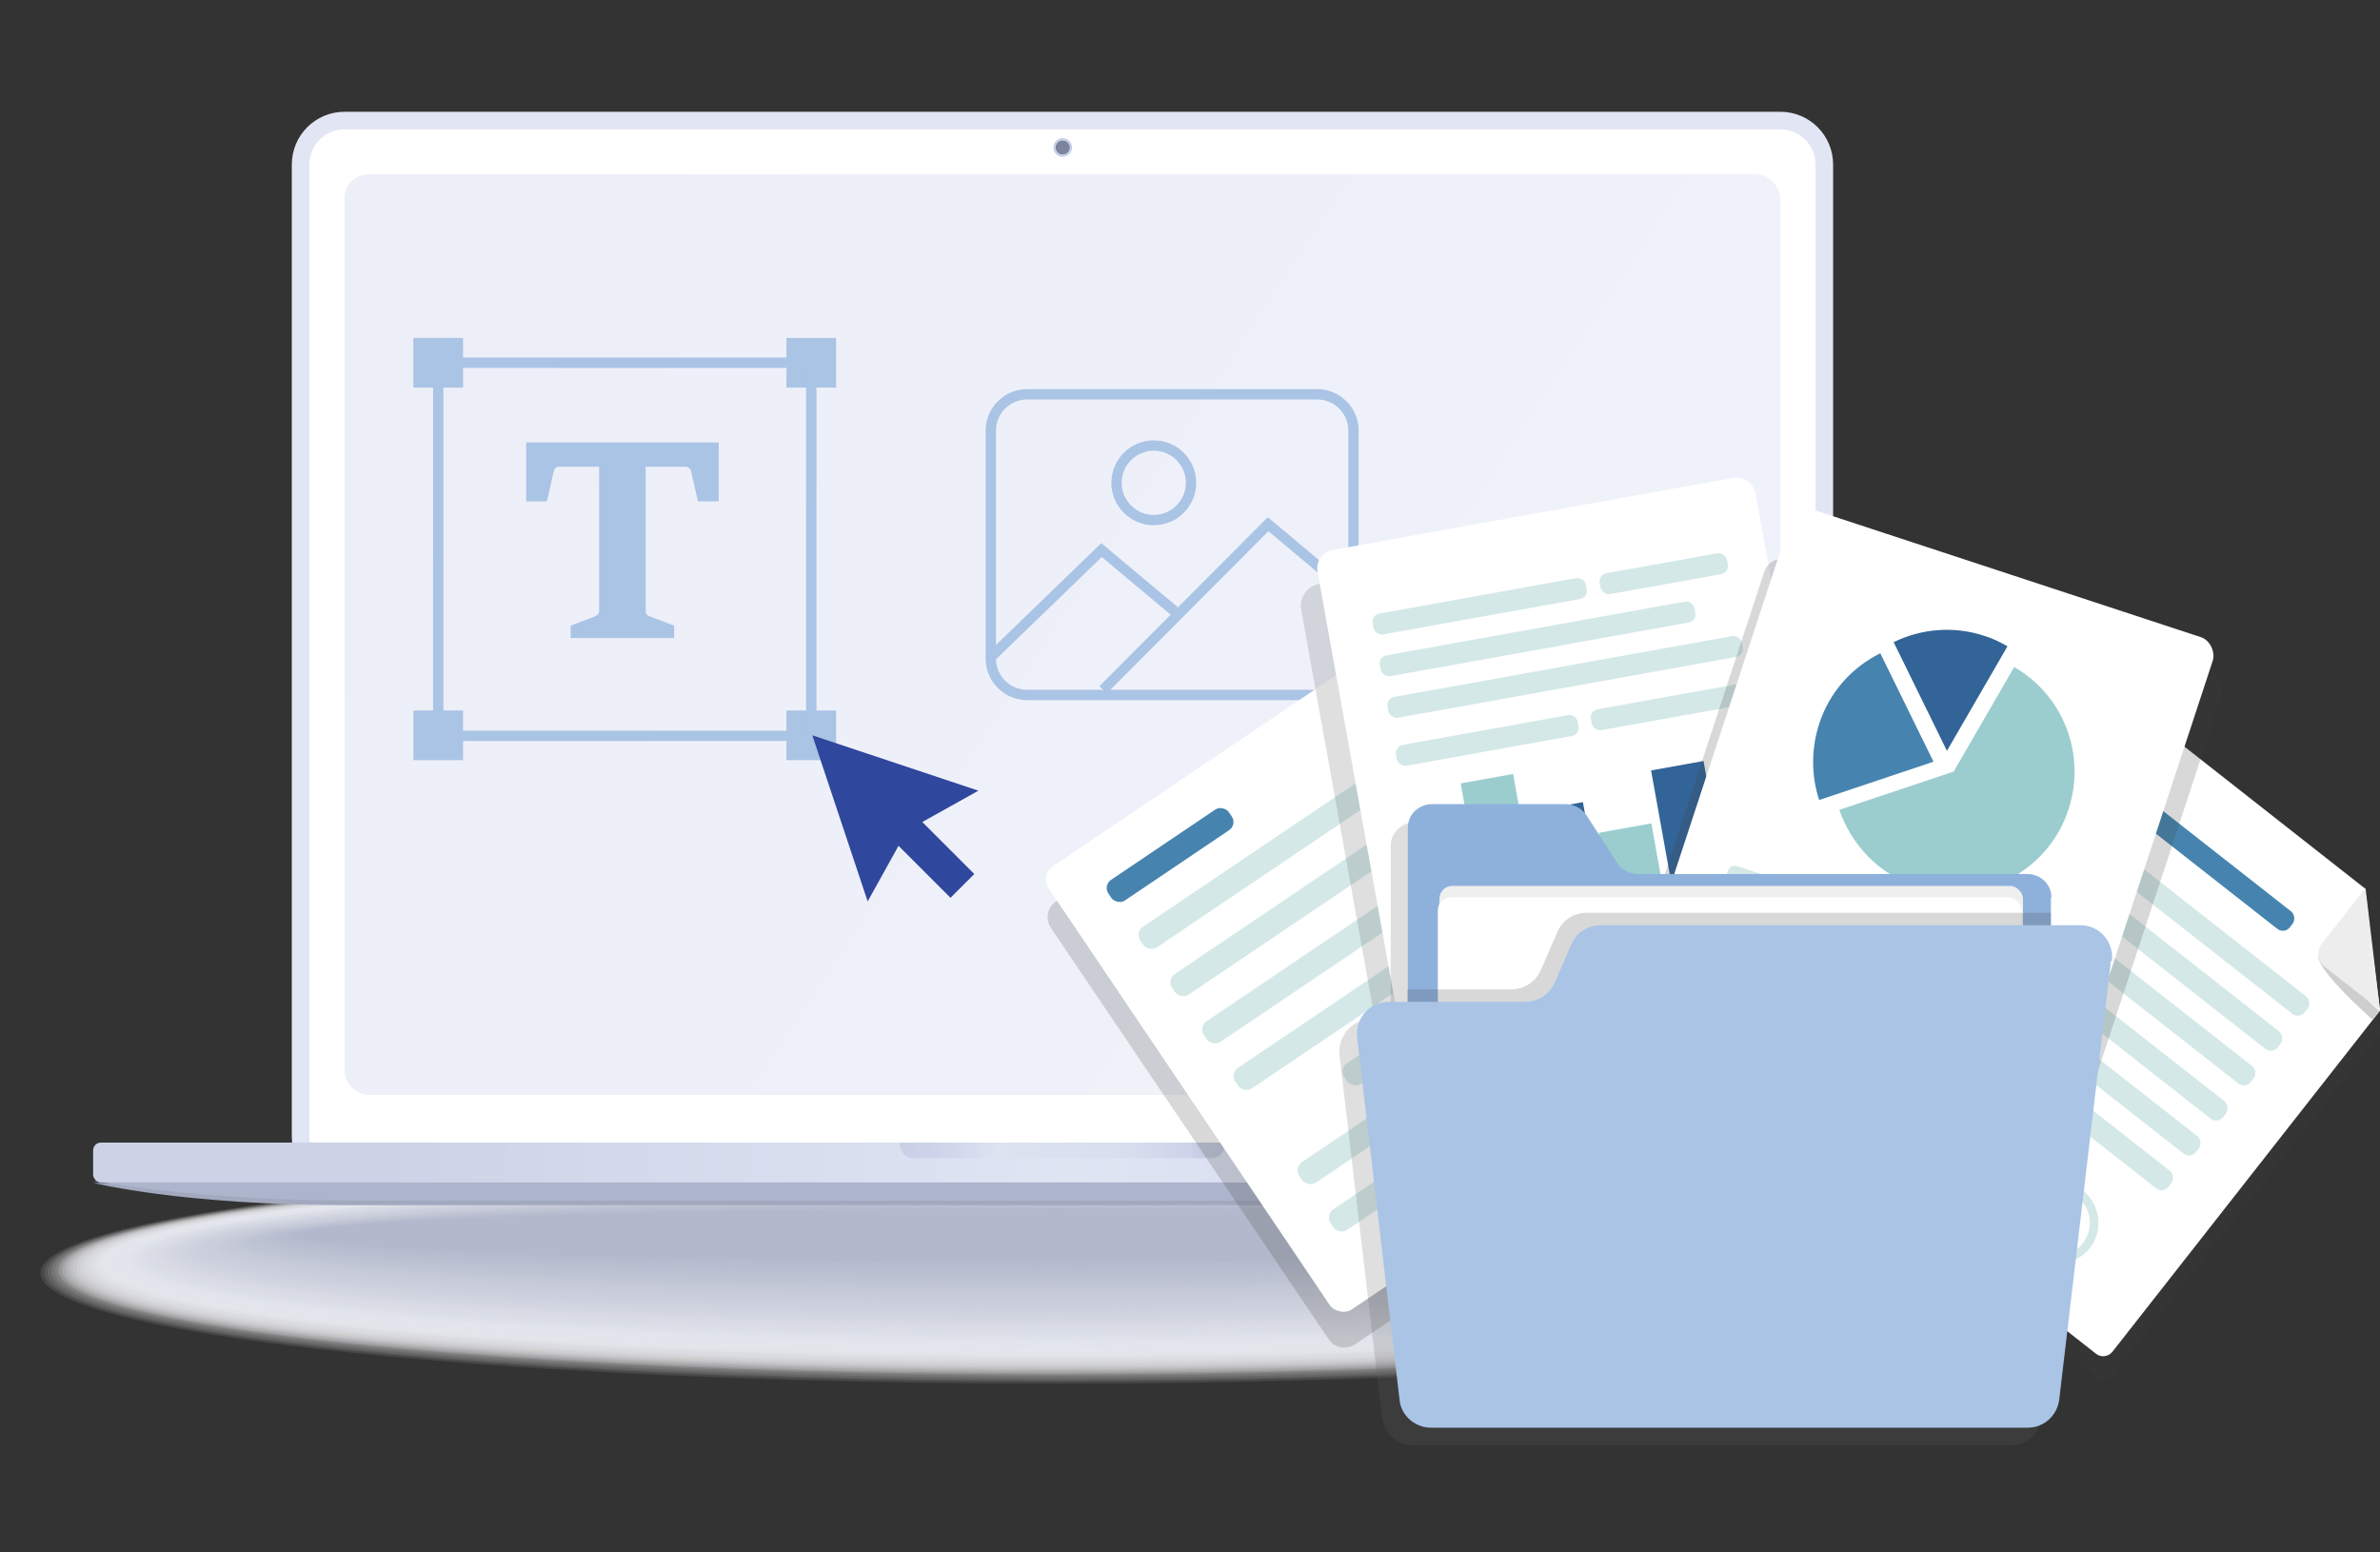
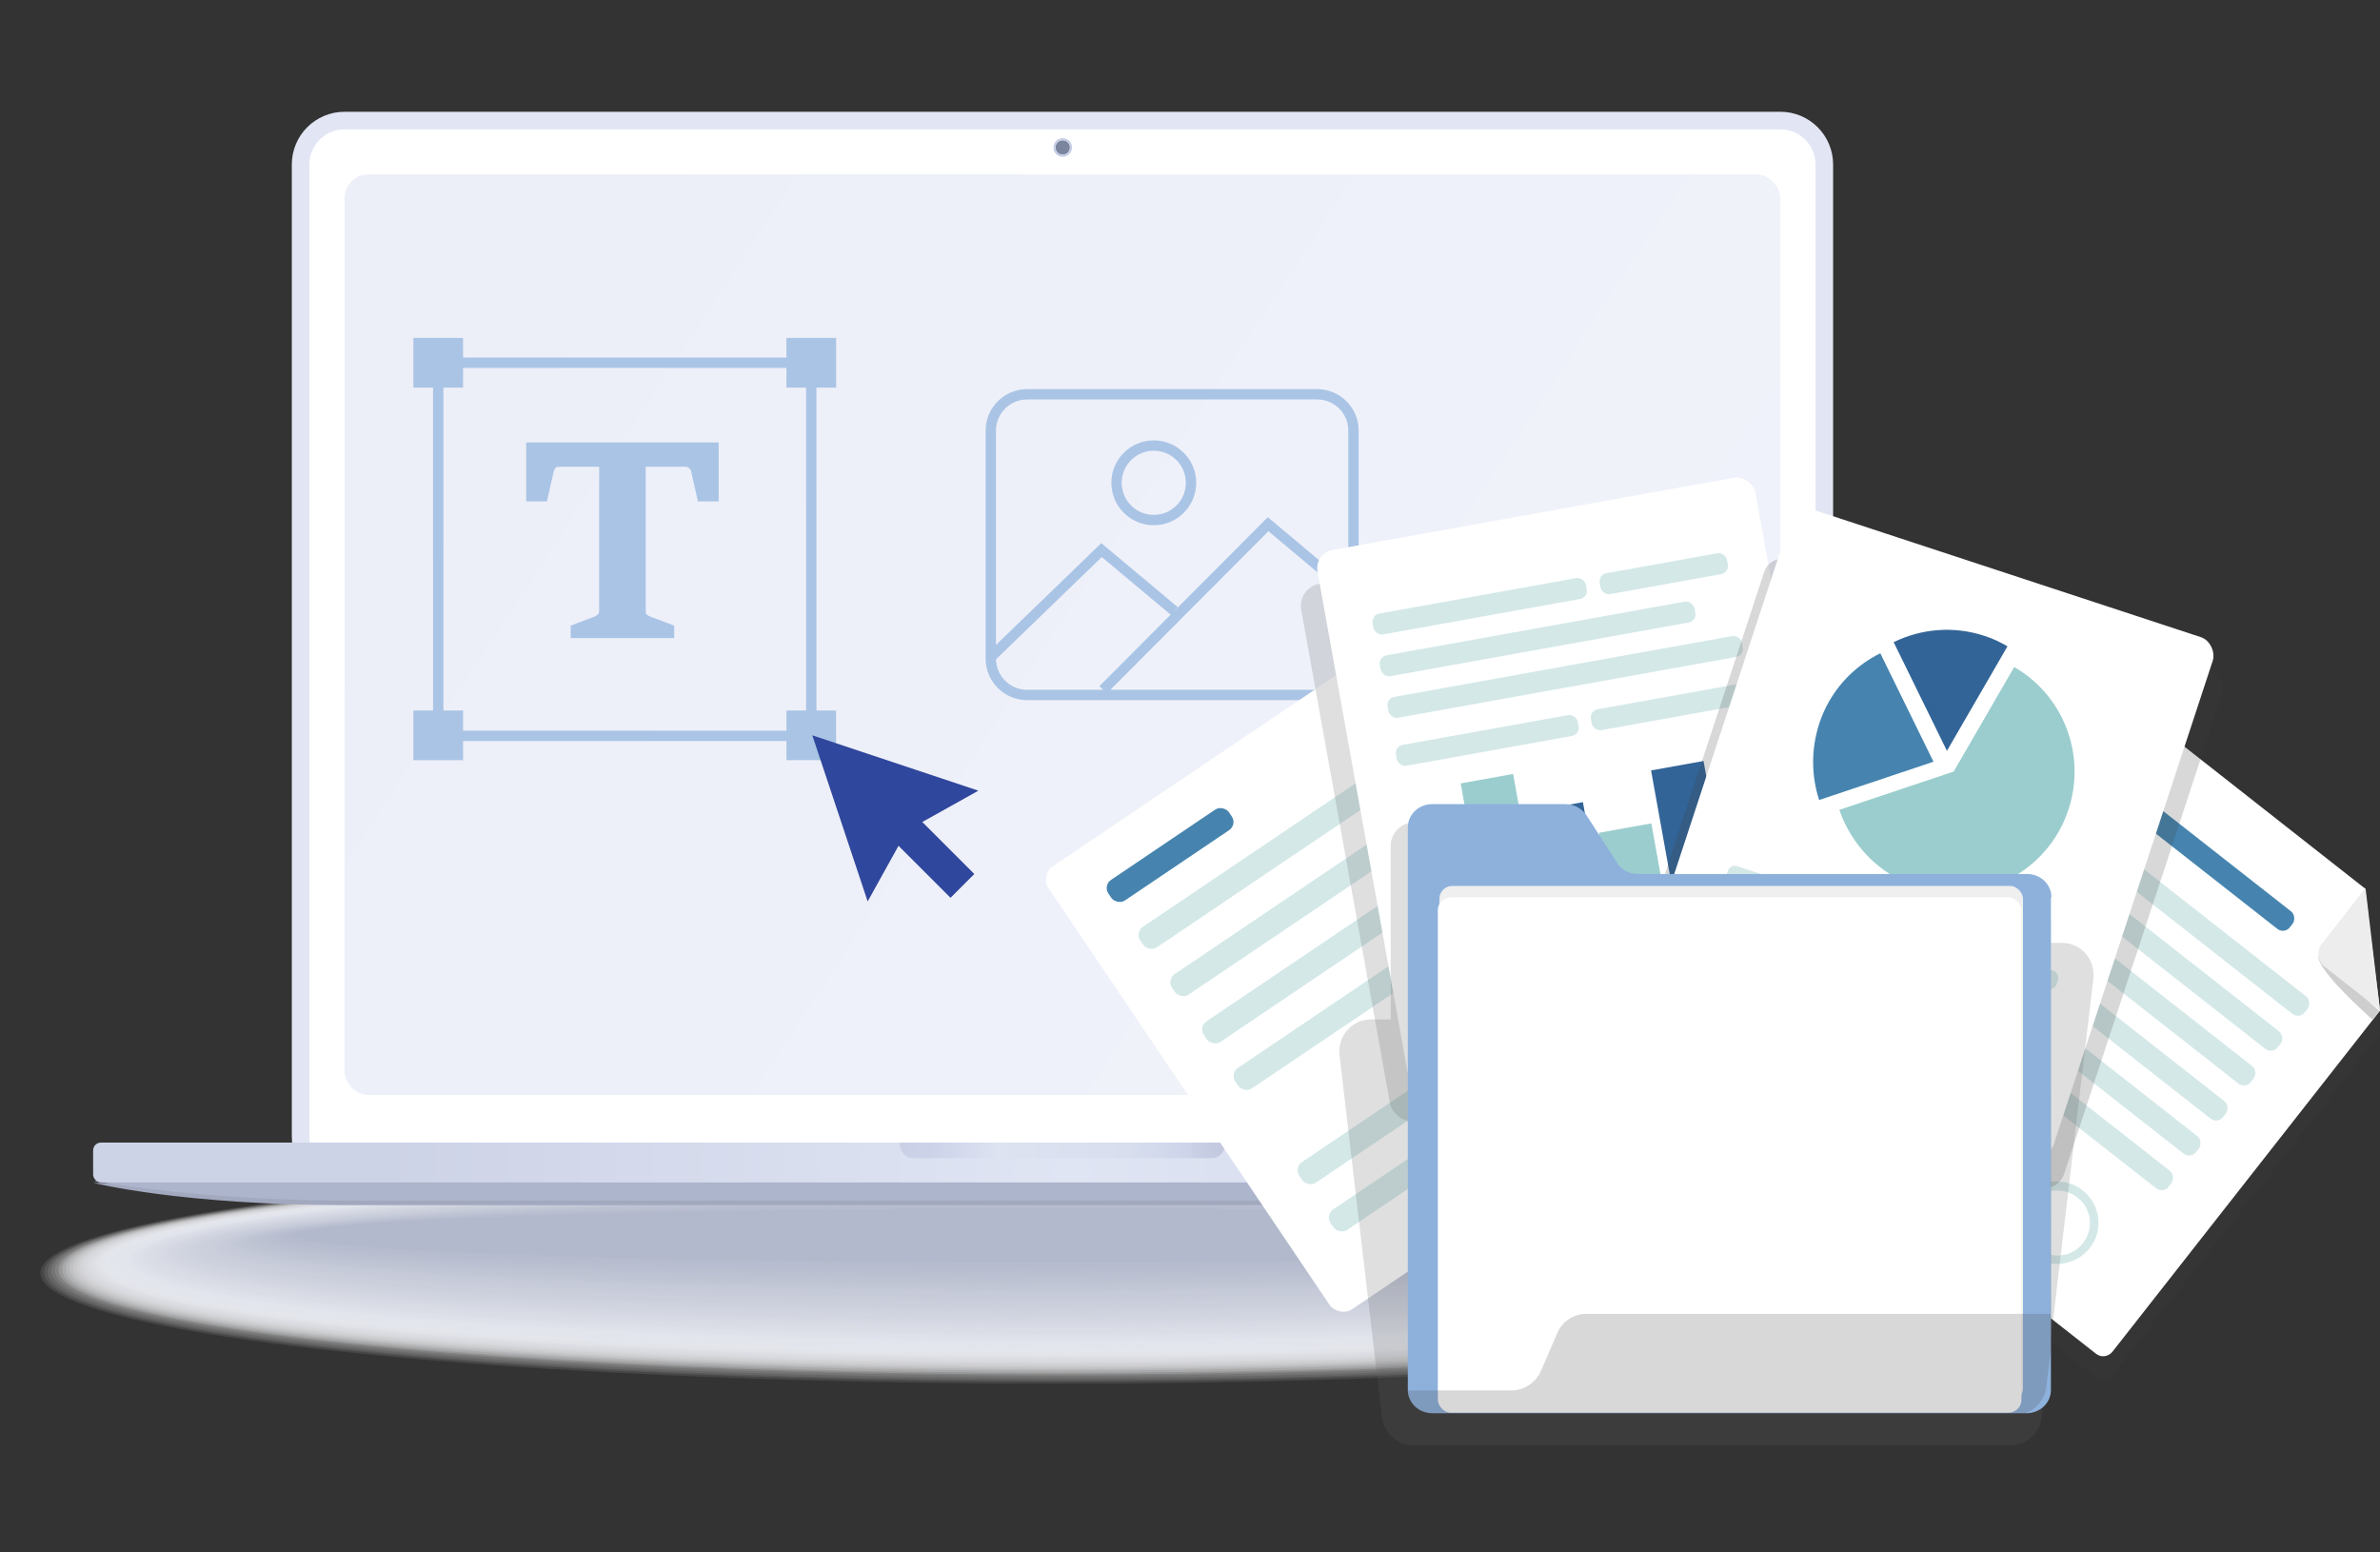
<svg xmlns="http://www.w3.org/2000/svg" version="1.1" viewBox="0 0 460 300">
  <rect x="0" y="0" width="460" height="300" fill="#333333" stroke="none" />
  <defs>
    <style>
      .st0 {
        fill: #dfe2ea;
        opacity: .3;
      }

      .st1 {
        fill: #fbfcfc;
        opacity: 0;
      }

      .st2 {
        fill: #b9bed0;
        opacity: .7;
      }

      .st3 {
        fill: #d5d8e3;
        opacity: .4;
      }

      .st4 {
        fill: #bcc2d2;
        opacity: .7;
      }

      .st5 {
        fill: #ccd0dd;
        opacity: .5;
      }

      .st6 {
        fill: #dbdee7;
        opacity: .4;
      }

      .st7 {
        fill: #d1d5e0;
        opacity: .5;
      }

      .st8 {
        fill: #e2e4eb;
        opacity: .3;
      }

      .st9 {
        fill: #c9cdda;
        opacity: .6;
      }

      .st10 {
        fill: #cbcfdc;
        opacity: .5;
      }

      .st11 {
        fill: #c5c9d8;
        opacity: .6;
      }

      .st12 {
        fill: #cacedb;
        opacity: .6;
      }

      .st13 {
        fill: #dde0e8;
        opacity: .4;
      }

      .st14 {
        fill: #cfd3df;
        opacity: .5;
      }

      .st15 {
        fill: #f2f3f6;
        opacity: .1;
      }

      .st16 {
        fill: #b8bdcf;
        opacity: .8;
      }

      .st17 {
        fill: #d6d9e3;
        opacity: .4;
      }

      .st18 {
        fill: #9bcdce;
      }

      .st19, .st20, .st21 {
        fill: #fff;
      }

      .st22 {
        fill: #e3e5ec;
        opacity: .3;
      }

      .st23 {
        fill: #c2c7d6;
        opacity: .6;
      }

      .st24 {
        fill: #d3d6e1;
        opacity: .5;
      }

      .st25 {
        fill: #d7dae4;
        opacity: .4;
      }

      .st26 {
        fill: #d0d4e0;
        opacity: .5;
      }

      .st27 {
        fill: #cecece;
      }

      .st28 {
        fill: #e9ebf1;
        opacity: .2;
      }

      .st29 {
        fill: url(#linear-gradient1);
        opacity: .7;
      }

      .st29, .st30 {
        mix-blend-mode: multiply;
      }

      .st31 {
        fill: #d9dce5;
        opacity: .4;
      }

      .st32 {
        fill: #e8e9ef;
        opacity: .2;
      }

      .st33 {
        fill: #b4bacd;
        opacity: .8;
      }

      .st34 {
        fill: #c4c9d7;
        opacity: .6;
      }

      .st35 {
        fill: url(#_名称未設定グラデーション_15);
      }

      .st36 {
        fill: #e8eaf0;
        opacity: .2;
      }

      .st37 {
        fill: #eeeff4;
        opacity: .2;
      }

      .st38 {
        fill: #f8f9fb;
        opacity: 0;
      }

      .st20 {
        opacity: 0;
      }

      .st39 {
        fill: #c6cad9;
        opacity: .6;
      }

      .st40 {
        fill: #adb5cc;
      }

      .st41 {
        fill: #326497;
      }

      .st42 {
        fill: #fdfdfe;
        opacity: 0;
      }

      .st43 {
        fill: #b5bbcd;
        opacity: .8;
      }

      .st44 {
        fill: #f3f4f7;
        opacity: .1;
      }

      .st45 {
        fill: #ced2de;
        opacity: .5;
      }

      .st46 {
        isolation: isolate;
      }

      .st47 {
        fill: #d2d6e1;
        opacity: .5;
      }

      .st48 {
        fill: #ebedf2;
        opacity: .2;
      }

      .st49 {
        fill: none;
        stroke: #aac4e5;
        stroke-width: 2px;
      }

      .st49, .st21 {
        stroke-miterlimit: 10;
      }

      .st50 {
        fill: #f6f6f9;
        opacity: 0;
      }

      .st51 {
        fill: #c3c8d7;
        opacity: .6;
      }

      .st52 {
        fill: #d9dce6;
        opacity: .4;
      }

      .st53 {
        fill: #4684af;
      }

      .st54 {
        fill: #fefefe;
        opacity: 0;
      }

      .st55 {
        fill: #e0e2ea;
        opacity: .3;
      }

      .st56 {
        fill: #e4e6ed;
        opacity: .3;
      }

      .st57 {
        fill: #eceef2;
        opacity: .2;
      }

      .st58 {
        fill: #606060;
      }

      .st58, .st59, .st60 {
        opacity: .2;
      }

      .st61 {
        fill: #edeff3;
        opacity: .2;
      }

      .st21 {
        stroke: #e2e6f4;
        stroke-width: 3.4px;
      }

      .st62 {
        fill: #a2a9bf;
      }

      .st63 {
        fill: #eff0f4;
        opacity: .2;
      }

      .st64 {
        fill: #c7cbd9;
        opacity: .6;
      }

      .st65 {
        fill: #b7bccf;
        opacity: .8;
      }

      .st66 {
        fill: #bbc1d2;
        opacity: .7;
      }

      .st67 {
        fill: #efefef;
      }

      .st68 {
        fill: #cdd1de;
        opacity: .5;
      }

      .st69 {
        fill: #fcfcfd;
        opacity: 0;
      }

      .st70 {
        fill: #7b859e;
      }

      .st71 {
        fill: #c1c6d5;
        opacity: .7;
      }

      .st72 {
        fill: #2f479c;
      }

      .st73 {
        fill: #dee1e9;
        opacity: .3;
      }

      .st74 {
        fill: #dadde6;
        opacity: .4;
      }

      .st75 {
        fill: #d4d7e2;
        opacity: .5;
      }

      .st76 {
        fill: #8eb1dc;
      }

      .st77 {
        fill: #c6cee6;
      }

      .st78 {
        fill: #c8ccda;
        opacity: .6;
      }

      .st79 {
        fill: #b6bcce;
        opacity: .8;
      }

      .st80 {
        fill: #f9fafb;
        opacity: 0;
      }

      .st81 {
        fill: #fafbfc;
        opacity: 0;
      }

      .st82 {
        fill: #f1f2f6;
        opacity: .1;
      }

      .st83 {
        fill: #bfc4d4;
        opacity: .7;
      }

      .st84 {
        fill: #f7f7f9;
        opacity: 0;
      }

      .st85 {
        fill: #cacfdc;
        opacity: .6;
      }

      .st86 {
        fill: #e5e7ed;
        opacity: .3;
      }

      .st87 {
        fill: #b3b9cc;
        opacity: .8;
      }

      .st88 {
        fill: #e6e8ee;
        opacity: .3;
      }

      .st89 {
        fill: #f7f8fa;
        opacity: 0;
      }

      .st90 {
        fill: #f5f5f8;
        opacity: .1;
      }

      .st91 {
        fill: #bec3d4;
        opacity: .7;
      }

      .st92 {
        fill: #f4f5f7;
        opacity: .1;
      }

      .st93 {
        fill: #c0c5d5;
        opacity: .7;
      }

      .st94 {
        fill: #ededed;
      }

      .st95, .st60 {
        fill: #3d3d3d;
      }

      .st96 {
        fill: #d8dbe5;
        opacity: .4;
      }

      .st97 {
        fill: #bdc3d3;
        opacity: .7;
      }

      .st98 {
        fill: url(#linear-gradient);
      }

      .st99 {
        fill: #f0f1f5;
        opacity: .2;
      }

      .st100 {
        fill: #eaecf1;
        opacity: .2;
      }

      .st101 {
        fill: #babfd0;
        opacity: .7;
      }

      .st102 {
        fill: #e1e3eb;
        opacity: .3;
      }

      .st103 {
        fill: #bbc0d1;
        opacity: .7;
      }

      .st104 {
        fill: #aac4e5;
      }

      .st105 {
        fill: #d4e8e8;
      }

      .st106 {
        fill: #dcdfe8;
        opacity: .4;
      }

      .st107 {
        fill: #e7e9ef;
        opacity: .3;
      }
    </style>
    <linearGradient id="linear-gradient" x1="91.1" y1="47.7" x2="317.1" y2="196" gradientUnits="userSpaceOnUse">
      <stop offset="0" stop-color="#eceef8" />
      <stop offset="1" stop-color="#f1f3fb" />
    </linearGradient>
    <radialGradient id="_名称未設定グラデーション_15" data-name="名称未設定グラデーション 15" cx="208.5" cy="239.8" fx="208.5" fy="239.8" r="133.6" gradientTransform="translate(-1.4 -13.1)" gradientUnits="userSpaceOnUse">
      <stop offset="0" stop-color="#e0e5f4" />
      <stop offset="1" stop-color="#cdd3e6" />
    </radialGradient>
    <linearGradient id="linear-gradient1" x1="174.1" y1="222.3" x2="236.7" y2="222.3" gradientUnits="userSpaceOnUse">
      <stop offset="0" stop-color="#959bad" />
      <stop offset="0" stop-color="#999fb1" />
      <stop offset="0" stop-color="#acb3c8" />
      <stop offset="0" stop-color="#bac2d9" />
      <stop offset="0" stop-color="#c3cbe2" />
      <stop offset=".1" stop-color="#c6cee6" />
      <stop offset=".3" stop-color="#dee3f1" />
      <stop offset=".7" stop-color="#d6dced" />
      <stop offset=".9" stop-color="#c6cee6" />
      <stop offset=".9" stop-color="#c2c9e1" />
      <stop offset="1" stop-color="#b6bdd4" />
      <stop offset="1" stop-color="#a3aabd" />
      <stop offset="1" stop-color="#959bad" />
    </linearGradient>
  </defs>
  <g class="st46">
    <g id="_レイヤー_1" data-name="レイヤー_1">
      <g>
        <g>
          <g class="st30">
            <ellipse class="st20" cx="204.2" cy="247.1" rx="204.2" ry="23.9" />
            <ellipse class="st54" cx="204.2" cy="247" rx="203.5" ry="23.7" />
            <ellipse class="st42" cx="204.2" cy="246.9" rx="202.8" ry="23.4" />
            <ellipse class="st69" cx="204.2" cy="246.8" rx="202.1" ry="23.2" />
            <ellipse class="st1" cx="204.2" cy="246.7" rx="201.4" ry="23" />
            <ellipse class="st81" cx="204.2" cy="246.6" rx="200.7" ry="22.8" />
            <ellipse class="st80" cx="204.2" cy="246.5" rx="200" ry="22.5" />
            <ellipse class="st38" cx="204.2" cy="246.4" rx="199.2" ry="22.3" />
            <ellipse class="st89" cx="204.2" cy="246.3" rx="198.5" ry="22.1" />
            <ellipse class="st84" cx="204.2" cy="246.2" rx="197.8" ry="21.8" />
            <ellipse class="st50" cx="204.2" cy="246.1" rx="197.1" ry="21.6" />
            <ellipse class="st90" cx="204.2" cy="246" rx="196.4" ry="21.4" />
            <ellipse class="st92" cx="204.2" cy="245.9" rx="195.7" ry="21.1" />
            <ellipse class="st44" cx="204.2" cy="245.8" rx="195" ry="20.9" />
            <ellipse class="st15" cx="204.2" cy="245.6" rx="194.3" ry="20.7" />
            <ellipse class="st82" cx="204.2" cy="245.5" rx="193.6" ry="20.4" />
            <ellipse class="st99" cx="204.2" cy="245.4" rx="192.9" ry="20.2" />
            <ellipse class="st63" cx="204.2" cy="245.3" rx="192.2" ry="20" />
            <ellipse class="st37" cx="204.2" cy="245.2" rx="191.5" ry="19.7" />
            <ellipse class="st61" cx="204.2" cy="245.1" rx="190.8" ry="19.5" />
            <ellipse class="st57" cx="204.2" cy="245" rx="190.1" ry="19.3" />
            <ellipse class="st48" cx="204.2" cy="244.9" rx="189.4" ry="19.1" />
            <ellipse class="st100" cx="204.2" cy="244.8" rx="188.7" ry="18.8" />
            <ellipse class="st28" cx="204.2" cy="244.7" rx="188" ry="18.6" />
            <ellipse class="st36" cx="204.2" cy="244.6" rx="187.3" ry="18.4" />
            <ellipse class="st32" cx="204.2" cy="244.5" rx="186.6" ry="18.1" />
            <ellipse class="st107" cx="204.2" cy="244.4" rx="185.9" ry="17.9" />
            <ellipse class="st88" cx="204.2" cy="244.3" rx="185.2" ry="17.7" />
            <ellipse class="st86" cx="204.2" cy="244.2" rx="184.5" ry="17.4" />
            <ellipse class="st56" cx="204.2" cy="244.1" rx="183.8" ry="17.2" />
            <ellipse class="st22" cx="204.2" cy="244" rx="183.1" ry="17" />
            <ellipse class="st8" cx="204.2" cy="243.9" rx="182.4" ry="16.7" />
            <ellipse class="st102" cx="204.2" cy="243.8" rx="181.6" ry="16.5" />
            <ellipse class="st55" cx="204.2" cy="243.7" rx="180.9" ry="16.3" />
            <ellipse class="st0" cx="204.2" cy="243.6" rx="180.2" ry="16" />
            <ellipse class="st73" cx="204.2" cy="243.5" rx="179.5" ry="15.8" />
            <ellipse class="st13" cx="204.2" cy="243.4" rx="178.8" ry="15.6" />
            <ellipse class="st106" cx="204.2" cy="243.3" rx="178.1" ry="15.3" />
            <ellipse class="st6" cx="204.2" cy="243.1" rx="177.4" ry="15.1" />
            <ellipse class="st74" cx="204.2" cy="243" rx="176.7" ry="14.9" />
            <ellipse class="st52" cx="204.2" cy="242.9" rx="176" ry="14.7" />
            <ellipse class="st31" cx="204.2" cy="242.8" rx="175.3" ry="14.4" />
            <ellipse class="st96" cx="204.2" cy="242.7" rx="174.6" ry="14.2" />
            <ellipse class="st25" cx="204.2" cy="242.6" rx="173.9" ry="14" />
            <ellipse class="st17" cx="204.2" cy="242.5" rx="173.2" ry="13.7" />
            <ellipse class="st3" cx="204.2" cy="242.4" rx="172.5" ry="13.5" />
            <ellipse class="st75" cx="204.2" cy="242.3" rx="171.8" ry="13.3" />
            <ellipse class="st24" cx="204.2" cy="242.2" rx="171.1" ry="13" />
            <ellipse class="st47" cx="204.2" cy="242.1" rx="170.4" ry="12.8" />
            <ellipse class="st7" cx="204.2" cy="242" rx="169.7" ry="12.6" />
            <ellipse class="st26" cx="204.2" cy="241.9" rx="169" ry="12.3" />
            <ellipse class="st14" cx="204.2" cy="241.8" rx="168.3" ry="12.1" />
            <ellipse class="st45" cx="204.2" cy="241.7" rx="167.6" ry="11.9" />
            <ellipse class="st68" cx="204.2" cy="241.6" rx="166.9" ry="11.6" />
            <ellipse class="st5" cx="204.2" cy="241.5" rx="166.2" ry="11.4" />
            <ellipse class="st10" cx="204.2" cy="241.4" rx="165.5" ry="11.2" />
            <ellipse class="st85" cx="204.2" cy="241.3" rx="164.8" ry="11" />
            <ellipse class="st12" cx="204.2" cy="241.2" rx="164" ry="10.7" />
            <ellipse class="st9" cx="204.2" cy="241.1" rx="163.3" ry="10.5" />
            <ellipse class="st78" cx="204.2" cy="241" rx="162.6" ry="10.3" />
            <ellipse class="st64" cx="204.2" cy="240.9" rx="161.9" ry="10" />
            <ellipse class="st39" cx="204.2" cy="240.8" rx="161.2" ry="9.8" />
            <ellipse class="st11" cx="204.2" cy="240.6" rx="160.5" ry="9.6" />
            <ellipse class="st34" cx="204.2" cy="240.5" rx="159.8" ry="9.3" />
            <ellipse class="st51" cx="204.2" cy="240.4" rx="159.1" ry="9.1" />
            <ellipse class="st23" cx="204.2" cy="240.3" rx="158.4" ry="8.9" />
            <ellipse class="st71" cx="204.2" cy="240.2" rx="157.7" ry="8.6" />
            <ellipse class="st93" cx="204.2" cy="240.1" rx="157" ry="8.4" />
            <ellipse class="st83" cx="204.2" cy="240" rx="156.3" ry="8.2" />
            <ellipse class="st91" cx="204.2" cy="239.9" rx="155.6" ry="7.9" />
            <ellipse class="st97" cx="204.2" cy="239.8" rx="154.9" ry="7.7" />
            <ellipse class="st4" cx="204.2" cy="239.7" rx="154.2" ry="7.5" />
            <ellipse class="st66" cx="204.2" cy="239.6" rx="153.5" ry="7.3" />
            <ellipse class="st103" cx="204.2" cy="239.5" rx="152.8" ry="7" />
            <ellipse class="st101" cx="204.2" cy="239.4" rx="152.1" ry="6.8" />
            <ellipse class="st2" cx="204.2" cy="239.3" rx="151.4" ry="6.6" />
            <ellipse class="st16" cx="204.2" cy="239.2" rx="150.7" ry="6.3" />
            <ellipse class="st65" cx="204.2" cy="239.1" rx="150" ry="6.1" />
            <ellipse class="st79" cx="204.2" cy="239" rx="149.3" ry="5.9" />
            <ellipse class="st43" cx="204.2" cy="238.9" rx="148.6" ry="5.6" />
            <ellipse class="st33" cx="204.2" cy="238.8" rx="147.9" ry="5.4" />
            <ellipse class="st87" cx="204.2" cy="238.7" rx="147.2" ry="5.2" />
          </g>
          <g id="laptop">
            <g id="screen">
              <path class="st21" d="M344.2,229.6H66.6c-4.7,0-8.5-5.2-8.5-10V31.8c0-4.7,3.8-8.5,8.5-8.5h277.5c4.7,0,8.5,3.8,8.5,8.5v187.9c0,4.7-3.8,10-8.5,10Z" />
              <rect id="screen1" data-name="screen" class="st98" x="66.6" y="33.7" width="277.5" height="177.9" rx="4.6" ry="4.6" />
              <g id="camera">
                <circle class="st70" cx="205.4" cy="28.5" r="1.4" />
                <path class="st77" d="M203.6,28.5c0,1,.8,1.8,1.8,1.8s1.8-.8,1.8-1.8-.8-1.8-1.8-1.8-1.8.8-1.8,1.8ZM206.8,28.5c0,.8-.6,1.4-1.4,1.4s-1.4-.6-1.4-1.4.6-1.4,1.4-1.4,1.4.6,1.4,1.4Z" />
              </g>
            </g>
            <g id="bottom">
              <path class="st62" d="M67.4,231.6c-17.1,0-36.2-1.4-44.7-3h-4.6s17,4.3,49.3,4.3h273.3c33.7,0,52-4.3,52-4.3h-4.5c-8.4,1.6-27.6,3-47.5,3H67.4Z" />
              <path class="st40" d="M67.4,232h273.3c33,0,52-3.8,52-3.8H18.1s20.1,3.8,49.3,3.8Z" />
              <rect class="st35" x="18" y="220.8" width="374.9" height="7.7" rx="1.5" ry="1.5" />
              <path class="st29" d="M174.1,220.8h62.6v.5c0,1.4-1.1,2.5-2.5,2.5h-57.7c-1.4,0-2.5-1.1-2.5-2.5v-.5h0Z" />
            </g>
          </g>
        </g>
        <g>
          <path class="st104" d="M254.6,77.2c3.3,0,6,2.7,6,6v44.1c0,3.3-2.7,6-6,6h-56.1c-3.3,0-6-2.7-6-6v-44.1c0-3.3,2.7-6,6-6h56.1M254.6,75.2h-56.1c-4.4,0-8,3.6-8,8v44.1c0,4.4,3.6,8,8,8h56.1c4.4,0,8-3.6,8-8v-44.1c0-4.4-3.6-8-8-8h0Z" />
          <polyline class="st49" points="260.6 114.3 245.1 101.3 213.2 133.3" />
          <polyline class="st49" points="227 118.1 212.9 106.3 191.7 126.8" />
          <circle class="st49" cx="223" cy="93.3" r="7.2" />
        </g>
        <g>
          <rect class="st104" x="79.9" y="65.3" width="9.6" height="9.6" />
          <rect class="st104" x="152" y="65.3" width="9.6" height="9.6" />
          <rect class="st104" x="152" y="137.3" width="9.6" height="9.6" />
          <rect class="st104" x="79.9" y="137.3" width="9.6" height="9.6" />
          <rect class="st49" x="84.7" y="70.1" width="72.1" height="72.1" />
          <path class="st104" d="M110.3,123.3v-2.4l4.5-1.7c.3-.1.5-.3.7-.4.2-.2.3-.4.3-.8v-27.8h-7.7c-.3,0-.6,0-.7.2-.2.2-.3.4-.4.8l-1.3,5.7h-4v-11.4h37.2v11.4h-4l-1.3-5.7c0-.3-.2-.6-.4-.7-.2-.2-.4-.3-.7-.3h-7.7v27.8c0,.4,0,.7.3.8.2.2.4.3.7.4l4.5,1.7v2.4h-19.9Z" />
        </g>
        <g>
          <polygon class="st72" points="175.3 160.5 167.7 174.2 157 142.1 189.1 152.8 175.3 160.5" />
          <rect class="st72" x="177" y="157.4" width="6.5" height="16.2" transform="translate(-64.2 175.9) rotate(-45)" />
        </g>
        <g>
          <path class="st60" d="M459,191.9l-.5-4.3-1.4-11.4h0s0,0,0,0l-49.9-39.2c-1-.8-2.4-.6-3.2.4l-60.7,77.3c-.8,1-.6,2.4.4,3.2l61.4,48.2c1,.8,2.4.6,3.2-.4l51.7-65.9-1-7.9Z" />
          <g>
            <g>
              <path class="st19" d="M460,195.3l-51.7,65.9c-.8,1-2.2,1.2-3.2.4l-61.4-48.2c-1-.8-1.2-2.2-.4-3.2l60.7-77.3c.8-1,2.2-1.2,3.2-.4l49.9,39.2.9,7.6,1,8.1,1,7.9Z" />
              <path class="st27" d="M448.1,184.6c0,.4-.8,2.3,10.5,12.5l1.3-1.7-11.9-10.8Z" />
              <path class="st94" d="M448.8,182.3c-1.1,1.4-.9,3.5.6,4.6l10.6,8.3-2.8-23.6-8.3,10.6Z" />
            </g>
            <path class="st53" d="M379.1,221.9c.2-.4,0-.9-.5-.9-.7,0-1.3,0-2,0-.3,0-.6-.1-.9-.2-.6,0-.8-.5-.4-1.1.7,0,.6-1.1-.1-1.1-.8,0-2,.2-2.7-.5-.2-.2-.4-.4-.5-.7.2,0,.5,0,.7-.1.2,0,.3-.3.3-.4.1-.5.1-.9.2-1.2,3.1-.5,6.3-1.8,8.6-3.6.4-.3.1-1-.4-1-2.4,0-4.9.5-7.1,1.7-.8.4-1.5.9-1.9,1.7,0,0,0,.2,0,.3-.7.1-1.5.2-2.1.2-1,0-1.9,0-2.8-.4-.7-.2-1.7-.5-1.7-1.3,1.7.2,3.4-.1,3.7-1.7.5-2.4-3.3-1-4.5.5-.8-.1-1.6-.4-2.3-.7-.6-.2-1.1.7-.4,1,.5.2,1.4.5,2.3.7-.2,2.6,4.4,3,6,2.9.5,0,1,0,1.5-.1,0,.6,0,.6-.9.5-.5,0-.8.4-.5.8.5.8.9,1.7,1.7,2.1.3.1.5.2.8.3,0,.1,0,.3,0,.4.7,1.6,2.6,2,4.3,2.1-1.2,1.2-2.9,2-4.5,2.2-2.6.2-4.5-1.6-6.2-3.4-.5-.5-1.3.1-.9.6,1.8,1.9,3.9,3.8,6.7,3.8,2.5,0,5.1-1.4,6.4-3.5ZM367.5,211.4c1,0-.1.6-.5.7-.3,0-.5,0-.8,0,.2-.3,1-.7,1.3-.7ZM374.1,214.1c.6-.6,1.8-.9,2.6-1.2.9-.3,1.8-.5,2.8-.6-1.7.9-3.7,1.7-5.6,2.1,0,0,.2-.2.3-.3Z" />
            <rect class="st53" x="411.3" y="166" width="35.1" height="4.3" rx="1.7" ry="1.7" transform="translate(195.3 -228.9) rotate(38.1)" />
            <rect class="st105" x="391.8" y="174.8" width="60.1" height="4.3" rx="1.7" ry="1.7" transform="translate(199.3 -222.8) rotate(38.1)" />
            <rect class="st105" x="386.6" y="181.5" width="60.1" height="4.3" rx="1.7" ry="1.7" transform="translate(202.3 -218.1) rotate(38.1)" />
            <rect class="st105" x="381.3" y="188.2" width="60.1" height="4.3" rx="1.7" ry="1.7" transform="translate(205.4 -213.4) rotate(38.1)" />
            <rect class="st105" x="376" y="195" width="60.1" height="4.3" rx="1.7" ry="1.7" transform="translate(208.4 -208.7) rotate(38.1)" />
            <rect class="st105" x="370.8" y="201.7" width="60.1" height="4.3" rx="1.7" ry="1.7" transform="translate(211.4 -204) rotate(38.1)" />
            <rect class="st105" x="365.5" y="208.4" width="60.1" height="4.3" rx="1.7" ry="1.7" transform="translate(214.4 -199.3) rotate(38.1)" />
            <path class="st105" d="M392.7,242.6c-3.5-2.7-4.1-7.8-1.4-11.2,2.7-3.5,7.8-4.1,11.2-1.4,3.5,2.7,4.1,7.8,1.4,11.2s-7.8,4.1-11.2,1.4ZM401.5,231.4c-2.7-2.1-6.7-1.7-8.8,1.1-2.1,2.7-1.7,6.7,1.1,8.8,2.7,2.1,6.7,1.7,8.8-1.1,2.1-2.7,1.7-6.7-1.1-8.8Z" />
          </g>
-           <path class="st60" d="M326.9,211.4l-53.7-79.5c-1.1-1.7-3.4-2.1-5.1-1l-64,43.3c-1.7,1.1-2.1,3.4-1,5.1l53.7,79.5c1.1,1.7,3.4,2.1,5.1,1l64-43.3c1.7-1.1,2.1-3.4,1-5.1Z" />
          <g>
            <rect class="st19" x="222.6" y="136.3" width="84.6" height="103.3" rx="3.1" ry="3.1" transform="translate(-59.8 180.6) rotate(-34)" />
            <rect class="st53" x="212.1" y="162.6" width="28.1" height="4.8" rx="1.9" ry="1.9" transform="translate(-53.6 154.9) rotate(-34)" />
            <rect class="st105" x="215" y="160.9" width="66.7" height="4.8" rx="1.9" ry="1.9" transform="translate(-48.9 167) rotate(-34)" />
            <rect class="st105" x="221.1" y="170" width="66.7" height="4.8" rx="1.9" ry="1.9" transform="translate(-52.9 172) rotate(-34)" />
            <rect class="st105" x="227.2" y="179.1" width="66.7" height="4.8" rx="1.9" ry="1.9" transform="translate(-56.9 177) rotate(-34)" />
            <rect class="st105" x="233.4" y="188.1" width="66.7" height="4.8" rx="1.9" ry="1.9" transform="translate(-61 182) rotate(-34)" />
-             <rect class="st105" x="255.9" y="192.2" width="48.7" height="4.8" rx="1.9" ry="1.9" transform="translate(-60.9 190.3) rotate(-34)" />
            <rect class="st105" x="245.7" y="206.3" width="66.7" height="4.8" rx="1.9" ry="1.9" transform="translate(-69 192) rotate(-34)" />
            <rect class="st105" x="251.8" y="215.4" width="66.7" height="4.8" rx="1.9" ry="1.9" transform="translate(-73.1 197) rotate(-34)" />
          </g>
          <rect class="st58" x="259.4" y="105.2" width="86" height="105.5" rx="4.3" ry="4.3" transform="translate(-23.2 56) rotate(-10.2)" />
          <g>
            <rect class="st19" x="262.7" y="98.6" width="86" height="105.5" rx="3.6" ry="3.6" transform="translate(-22 56.4) rotate(-10.2)" />
            <rect class="st18" x="284.8" y="150.3" width="10.3" height="29.2" transform="translate(-24.6 53.9) rotate(-10.2)" />
            <rect class="st41" x="297.6" y="155.9" width="10.3" height="21.3" transform="translate(-24.7 56.1) rotate(-10.2)" />
            <rect class="st18" x="310.2" y="160" width="10.3" height="15" transform="translate(-24.6 58.4) rotate(-10.2)" />
            <rect class="st41" x="321.2" y="147.9" width="10.3" height="25" transform="translate(-23.2 60.2) rotate(-10.2)" />
            <rect class="st105" x="265" y="115.2" width="41.9" height="4.1" rx="1.6" ry="1.6" transform="translate(-16.2 52.4) rotate(-10.2)" />
            <rect class="st105" x="266.3" y="121.5" width="61.8" height="4.1" rx="1.6" ry="1.6" transform="translate(-17.2 54.5) rotate(-10.2)" />
            <rect class="st105" x="267.7" y="128.9" width="69.6" height="4.1" rx="1.6" ry="1.6" transform="translate(-18.4 55.5) rotate(-10.2)" />
            <rect class="st105" x="277.4" y="183.7" width="49.2" height="4.1" rx="1.6" ry="1.6" transform="translate(-28.1 56.3) rotate(-10.2)" />
            <rect class="st105" x="278.7" y="190.1" width="69.6" height="4.1" rx="1.6" ry="1.6" transform="translate(-29 58.4) rotate(-10.2)" />
            <rect class="st105" x="269.6" y="141.1" width="35.7" height="4.1" rx="1.6" ry="1.6" transform="translate(-20.8 53.1) rotate(-10.2)" />
            <rect class="st105" x="307.3" y="134.7" width="31.3" height="4.1" rx="1.6" ry="1.6" transform="translate(-19.1 59.2) rotate(-10.2)" />
            <rect class="st105" x="309" y="108.9" width="25" height="4.1" rx="1.6" ry="1.6" transform="translate(-14.5 58.6) rotate(-10.2)" />
          </g>
          <path class="st60" d="M426.5,129.2l-73.5-24.2c-2.3-.7-4.7.5-5.4,2.8l-30.3,92.1c-.7,2.3.5,4.7,2.8,5.4l73.5,24.2c2.3.7,4.7-.5,5.4-2.8l30.3-92.1c.7-2.3-.5-4.7-2.8-5.4Z" />
          <g class="st59">
            <rect class="st95" x="323.5" y="117.8" width="86" height="105.5" rx="3.6" ry="3.6" transform="translate(71.6 -105.9) rotate(18.2)" />
            <g>
              <path class="st95" d="M384.3,138.5l-11.7,20.2-22.1,7.4c2.3,6.7,7.6,12.4,14.8,14.8,12.3,4,25.5-2.6,29.5-14.9,3.5-10.7-1.1-22.1-10.5-27.5Z" />
              <path class="st95" d="M383.1,134.6c-1.4-.8-2.8-1.5-4.4-2-6-2-12.3-1.4-17.6,1.2l10.3,21,11.7-20.2Z" />
              <path class="st95" d="M358.6,135.9c-5.5,2.7-9.9,7.5-11.9,13.7-1.6,5-1.5,10.1,0,14.7l22.1-7.4-10.3-21Z" />
            </g>
            <rect class="st95" x="328.2" y="181.4" width="31" height="3.7" rx="1.4" ry="1.4" transform="translate(74.4 -98.1) rotate(18.2)" />
            <rect class="st95" x="325.6" y="190.6" width="47.1" height="3.7" rx="1.4" ry="1.4" transform="translate(77.5 -99.4) rotate(18.2)" />
            <rect class="st95" x="323.5" y="195.8" width="31.7" height="3.7" rx="1.4" ry="1.4" transform="translate(78.7 -96.1) rotate(18.2)" />
            <rect class="st95" x="373.4" y="201.4" width="17.6" height="3.7" rx="1.4" ry="1.4" transform="translate(82.6 -109.2) rotate(18.2)" />
            <rect class="st95" x="360.3" y="192.4" width="33.3" height="3.7" rx="1.4" ry="1.4" transform="translate(79.5 -108) rotate(18.2)" />
          </g>
          <g>
            <rect class="st19" x="328.5" y="108.1" width="86" height="105.5" rx="3.6" ry="3.6" transform="translate(68.8 -107.9) rotate(18.2)" />
            <g>
              <path class="st18" d="M389.3,128.9l-11.7,20.2-22.1,7.4c2.3,6.7,7.6,12.4,14.8,14.8,12.3,4,25.5-2.6,29.5-14.9,3.5-10.7-1.1-22.1-10.5-27.5Z" />
              <path class="st41" d="M388,124.9c-1.4-.8-2.8-1.5-4.4-2-6-2-12.3-1.4-17.6,1.2l10.3,21,11.7-20.2Z" />
              <path class="st53" d="M363.5,126.2c-5.5,2.7-9.9,7.5-11.9,13.7-1.6,5-1.5,10.1,0,14.7l22.1-7.4-10.3-21Z" />
            </g>
            <rect class="st105" x="333.1" y="171.7" width="31" height="3.7" rx="1.4" ry="1.4" transform="translate(71.6 -100.2) rotate(18.2)" />
            <rect class="st105" x="330.6" y="180.9" width="47.1" height="3.7" rx="1.4" ry="1.4" transform="translate(74.7 -101.4) rotate(18.2)" />
            <rect class="st105" x="328.4" y="186.1" width="31.7" height="3.7" rx="1.4" ry="1.4" transform="translate(75.9 -98.1) rotate(18.2)" />
            <rect class="st105" x="378.3" y="191.8" width="17.6" height="3.7" rx="1.4" ry="1.4" transform="translate(79.8 -111.2) rotate(18.2)" />
            <rect class="st105" x="365.2" y="182.7" width="33.3" height="3.7" rx="1.4" ry="1.4" transform="translate(76.7 -110) rotate(18.2)" />
          </g>
          <path class="st58" d="M398.7,182.2h-5.5v-5.3c0-2.5-2.1-4.5-4.7-4.5h-75.2c-1.6,0-3.1-.8-4-2.1l-6-9.3c-.8-1.3-2.4-2.1-4-2.1h-25.8c-2.6,0-4.7,2-4.7,4.5v33.6h-3.8c-3.7,0-6.5,3.2-6.1,6.9l8.2,70c.4,3.1,3,5.4,6.1,5.4h115.3c3.1,0,5.8-2.3,6.1-5.4l10-84.8c.4-3.7-2.4-6.9-6.1-6.9Z" />
          <g>
            <path class="st76" d="M396.4,173.5v95.1c0,2.5-2.1,4.5-4.7,4.5h-114.9c-2.6,0-4.7-2-4.7-4.5v-108.7c0-2.5,2.1-4.5,4.7-4.5h25.8c1.6,0,3.1.8,4,2.1l6,9.3c.8,1.3,2.4,2.1,4,2.1h75.2c2.6,0,4.7,2,4.7,4.5Z" />
            <rect class="st67" x="278.2" y="171.2" width="112.8" height="99.6" rx="2.5" ry="2.5" />
            <rect class="st19" x="277.9" y="173.4" width="112.8" height="99.6" rx="2.5" ry="2.5" />
-             <path class="st60" d="M396.4,176.3v84.4l-.9,7.3c-.3,2.5-2.1,4.5-4.4,5.2h-114.4c-2.6,0-4.7-2-4.7-4.5v-77.5h20.1c2.5,0,4.7-1.5,5.7-3.7l3.2-7.4c1-2.3,3.2-3.7,5.6-3.7h89.7Z" />
-             <path class="st104" d="M408,185.7l-10,84.8c-.4,3.1-3,5.4-6.1,5.4h-115.3c-3.1,0-5.8-2.3-6.1-5.4l-8.2-70c-.4-3.7,2.4-6.9,6.1-6.9h26.4c2.5,0,4.7-1.5,5.7-3.7l3.2-7.4c1-2.3,3.2-3.7,5.7-3.7h92.7c3.7,0,6.5,3.2,6.1,6.9Z" />
+             <path class="st60" d="M396.4,176.3v84.4l-.9,7.3c-.3,2.5-2.1,4.5-4.4,5.2h-114.4c-2.6,0-4.7-2-4.7-4.5h20.1c2.5,0,4.7-1.5,5.7-3.7l3.2-7.4c1-2.3,3.2-3.7,5.6-3.7h89.7Z" />
          </g>
        </g>
      </g>
    </g>
  </g>
</svg>